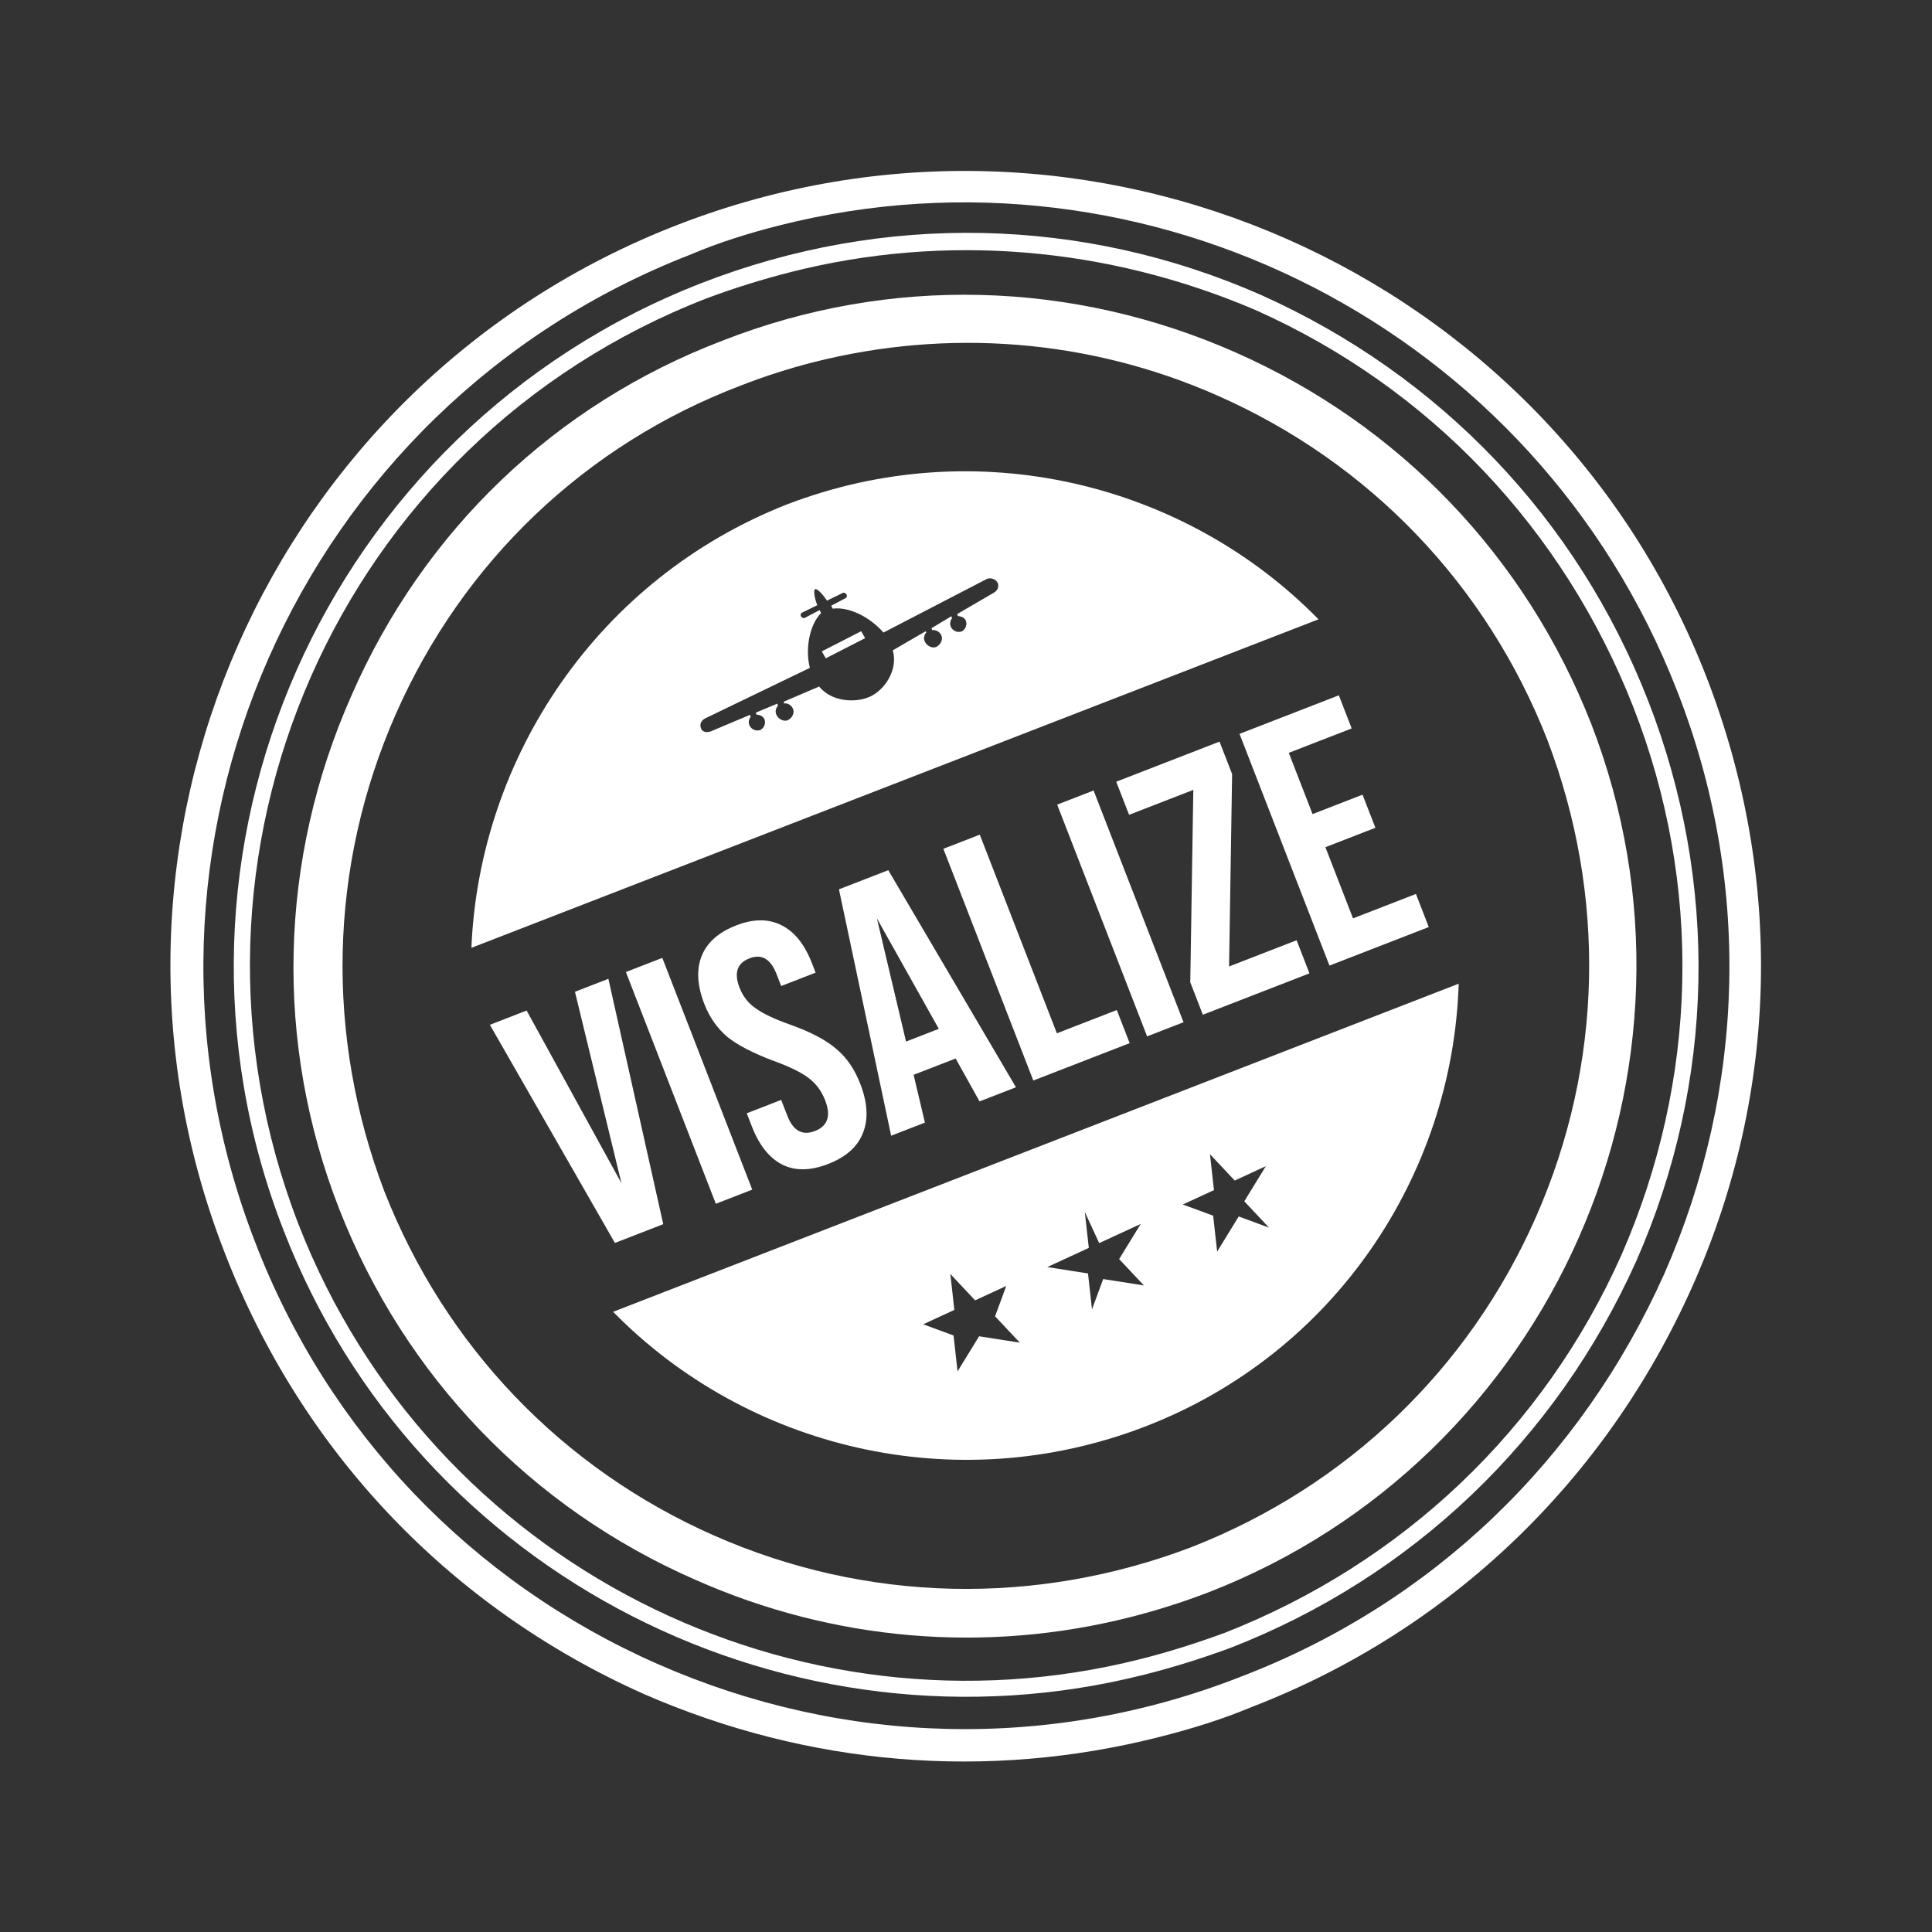
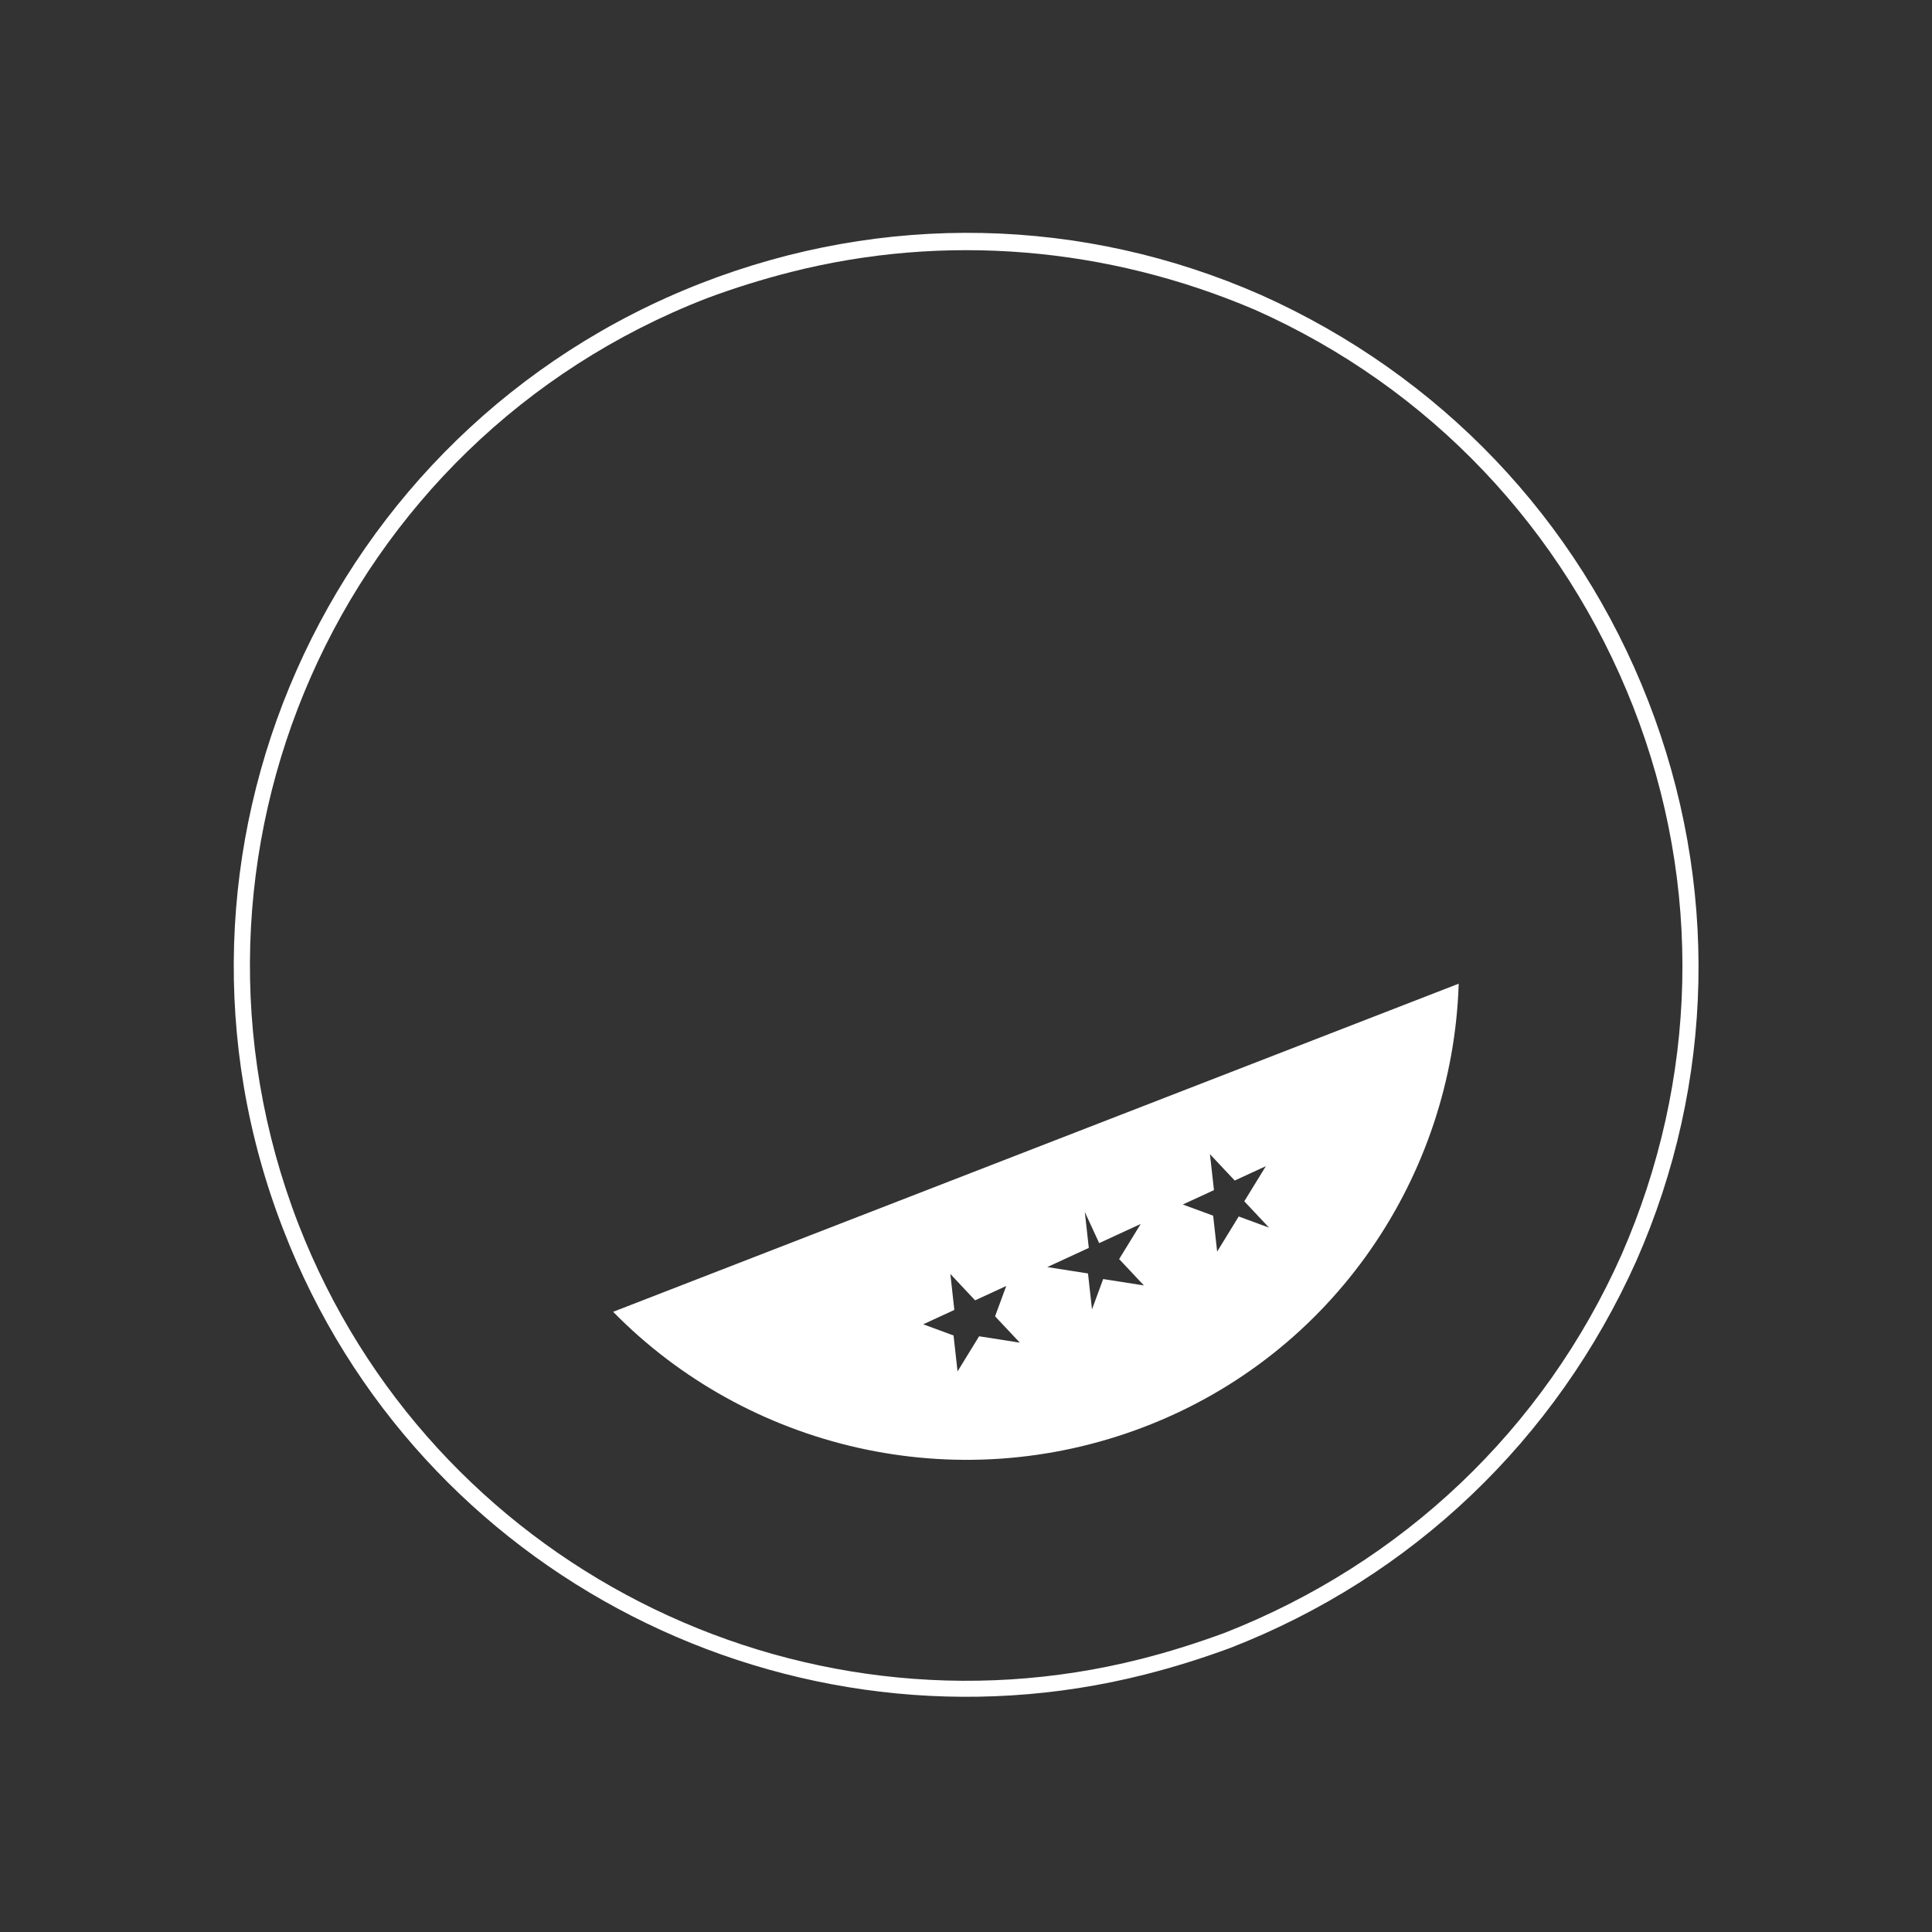
<svg xmlns="http://www.w3.org/2000/svg" width="384" height="384" viewBox="0 0 384 384" fill="none">
  <rect x="0" y="0" width="384" height="384" fill="#333333" stroke="none" />
-   <path d="M230.31 345.269C196.359 353.865 160.83 351.038 127.969 336.697C89.463 319.516 59.949 288.563 44.695 249.073C12.945 167.78 53.441 76.076 134.812 44.635C216.183 13.194 307.886 53.689 339.249 134.752C354.503 174.242 353.551 217.178 336.37 255.685C319.189 294.191 288.314 324.013 248.824 339.267C242.886 341.756 236.791 343.628 230.31 345.269ZM154.889 44.806C149.025 46.291 142.93 48.163 137.301 50.574C59.246 80.847 20.439 168.838 50.712 246.892C65.188 284.609 93.772 314.484 130.731 330.743C167.691 347.002 209.006 348.036 246.644 333.251C284.669 318.696 314.235 290.191 330.803 253.153C347.062 216.194 348.096 174.879 333.311 137.24C305.218 65.203 228.037 26.285 154.889 44.806Z" fill="white" />
  <path d="M227.491 332.839C157.429 350.578 83.034 313.583 56.34 244.476C27.235 169.738 64.663 85.38 139.401 56.275C175.574 42.19 215.189 42.997 250.68 58.643C286.249 74.597 313.516 103.163 327.601 139.336C341.687 175.509 340.879 215.125 325.233 250.616C309.279 286.184 280.713 313.451 244.54 327.537C238.832 329.639 233.355 331.354 227.491 332.839ZM157.232 54.059C151.676 55.466 145.89 57.26 140.491 59.283C67.219 87.689 30.942 170.113 59.348 243.385C85.651 310.95 158.191 347.101 226.709 329.752C232.265 328.346 237.742 326.631 243.45 324.528C278.697 310.677 306.802 284.184 322.295 249.389C337.48 214.672 338.522 175.982 324.593 140.426C310.742 105.179 284.248 77.074 249.453 61.581C219.995 49.006 187.787 46.323 157.232 54.059Z" fill="white" />
-   <path d="M224.6 321.432C195.897 328.7 165.697 326.165 138.325 314.047C105.464 299.706 80.443 273.527 67.448 240.362C54.452 207.198 55.424 170.825 69.843 138.272C84.184 105.411 110.363 80.391 143.606 67.704C176.771 54.709 213.144 55.68 245.696 70.099C278.249 84.518 303.269 110.697 316.265 143.862C342.802 212.352 308.597 289.983 240.106 316.521C235.016 318.467 229.847 320.104 224.6 321.432ZM161.765 71.973C156.827 73.224 151.967 74.783 147.185 76.65C116.333 88.403 92.002 111.642 78.657 141.952C65.312 172.262 64.641 205.931 76.394 236.783C88.456 267.557 111.695 291.889 142.005 305.233C172.314 318.578 205.984 319.249 236.836 307.496C267.61 295.434 291.941 272.196 305.286 241.886C318.631 211.576 319.301 177.906 307.548 147.054C295.487 116.28 272.248 91.949 241.938 78.605C216.422 67.33 188.308 65.253 161.765 71.973Z" fill="white" />
-   <path fill-rule="evenodd" clip-rule="evenodd" d="M156.439 100.247C194.156 85.771 235.499 95.993 262.066 123.094L93.694 188.388C95.279 150.546 118.801 115.032 156.439 100.247ZM175.591 125.728L196.156 115.063C196.928 114.772 197.826 115.05 198.3 115.841C198.591 116.612 198.332 117.327 197.542 117.801L190.244 122.052L190.389 122.438C191.123 122.513 191.654 122.754 191.964 123.342C192.255 124.113 191.977 125.011 191.187 125.486C190.415 125.777 189.517 125.499 189.043 124.708C188.733 124.12 188.808 123.386 189.232 122.874L189.087 122.488L185.134 124.86L185.28 125.246C186.032 125.138 186.728 125.581 187.038 126.169C187.512 126.96 187.032 128.022 186.241 128.497C185.451 128.971 184.388 128.49 183.914 127.7C183.44 126.909 183.699 126.195 184.122 125.683L183.958 125.48L177.451 129.256C178.539 133.076 175.902 137.067 172.98 138.433C170.059 139.8 165.271 139.49 162.804 136.455L155.823 139.441L155.785 139.807C156.537 139.7 157.233 140.142 157.543 140.731C158.018 141.521 157.537 142.584 156.747 143.058C155.956 143.532 154.894 143.052 154.419 142.261C153.945 141.471 154.204 140.756 154.628 140.244L154.482 139.858L150.22 141.642L150.365 142.028C151.099 142.104 151.63 142.344 151.94 142.932C152.231 143.703 151.953 144.602 151.162 145.076C150.391 145.367 149.493 145.089 149.018 144.298C148.708 143.71 148.784 142.976 149.208 142.464L149.062 142.078L141.309 145.355C140.538 145.646 139.621 145.551 139.33 144.78C139.039 144.008 139.298 143.294 140.088 142.819L160.964 132.743C159.914 128.556 161.14 123.863 163.201 121.852C163.119 121.751 163.083 121.654 163.046 121.558C163.01 121.462 162.974 121.365 162.892 121.264L159.951 122.814C159.749 122.978 159.401 122.757 159.236 122.554C159.072 122.352 159.11 121.985 159.312 121.821L162.436 120.29C161.854 118.747 161.639 117.242 162.025 117.096C162.41 116.951 163.416 117.982 164.384 119.379L167.508 117.848C167.71 117.684 168.058 117.905 168.223 118.108C168.387 118.31 168.349 118.677 168.147 118.841L165.206 120.391C165.288 120.492 165.325 120.589 165.361 120.685C165.397 120.781 165.434 120.878 165.516 120.979C168.526 120.549 172.776 122.471 175.591 125.728ZM164.126 130.845L171.955 126.835L171.17 125.456L163.341 129.466L164.126 130.845Z" fill="white" />
-   <path d="M131.825 243.314L122.218 247.043L97.367 203.689L104.67 200.854L123.52 235.18L114.277 197.125L120.923 194.546L131.825 243.314ZM149.515 236.448L142.277 239.257L124.4 193.197L131.638 190.387L149.515 236.448ZM164.601 231.35C161.092 232.712 158.055 232.755 155.49 231.479C152.908 230.16 150.894 227.635 149.446 223.906L148.425 221.274L155.268 218.618L156.494 221.777C157.652 224.76 159.481 225.766 161.981 224.796C164.526 223.808 165.202 221.779 164.01 218.708C163.278 216.822 162.17 215.334 160.687 214.244C159.248 213.137 156.914 211.998 153.684 210.829C149.662 209.311 146.629 207.738 144.583 206.109C142.547 204.375 141.019 202.192 139.997 199.56C138.567 195.875 138.39 192.688 139.466 189.999C140.543 187.31 142.835 185.284 146.345 183.922C149.767 182.594 152.768 182.59 155.35 183.91C157.915 185.186 159.921 187.688 161.368 191.417L162.108 193.325L155.265 195.981L154.346 193.613C153.171 190.586 151.377 189.54 148.965 190.477C146.508 191.43 145.85 193.377 146.991 196.316C147.655 198.027 148.711 199.383 150.16 200.386C151.704 201.502 154.052 202.61 157.204 203.709C161.253 205.166 164.273 206.77 166.265 208.521C168.283 210.21 169.854 212.503 170.978 215.398C172.442 219.171 172.623 222.432 171.52 225.182C170.461 227.915 168.154 229.971 164.601 231.35ZM201.93 216.105L194.692 218.914L189.943 210.385L181.587 213.628L183.835 223.128L177.123 225.733L166.748 176.761L176.552 172.955L201.93 216.105ZM174.291 182.54L180.082 207.019L186.596 204.491L174.291 182.54ZM224.528 207.335L205.379 214.766L187.502 168.706L194.741 165.896L210.064 205.377L221.974 200.755L224.528 207.335ZM235.237 203.178L227.999 205.987L210.122 159.927L217.36 157.117L235.237 203.178ZM260.266 193.464L239.078 201.687L236.576 195.239L237.179 156.997L224.413 161.951L221.859 155.371L242.389 147.403L244.892 153.851L244.289 192.094L257.712 186.884L260.266 193.464ZM283.981 184.26L264.241 191.921L246.364 145.86L266.104 138.199L268.658 144.779L256.156 149.631L260.88 161.805L270.816 157.948L273.37 164.528L263.434 168.385L268.925 182.532L281.427 177.68L283.981 184.26Z" fill="white" />
  <path fill-rule="evenodd" clip-rule="evenodd" d="M227.491 283.579C189.775 298.055 148.432 287.833 121.864 260.732L289.927 195.516C288.729 233.589 265.207 269.103 227.491 283.579ZM193.81 258.452L188.89 253.215L189.683 260.357L183.493 263.215L189.525 265.437L190.319 272.579L194.604 265.595L202.699 266.865L197.779 261.627L200.001 255.595L193.81 258.452ZM215.614 240.889L218.472 247.079L226.725 243.269L222.44 250.253L227.361 255.491L219.265 254.222L217.043 260.253L216.25 253.111L208.154 251.841L216.408 248.031L215.614 240.889ZM245.41 234.641L240.489 229.404L241.283 236.546L235.092 239.404L241.124 241.626L241.918 248.768L246.204 241.784L252.235 244.006L247.314 238.768L251.6 231.784L245.41 234.641Z" fill="white" />
</svg>